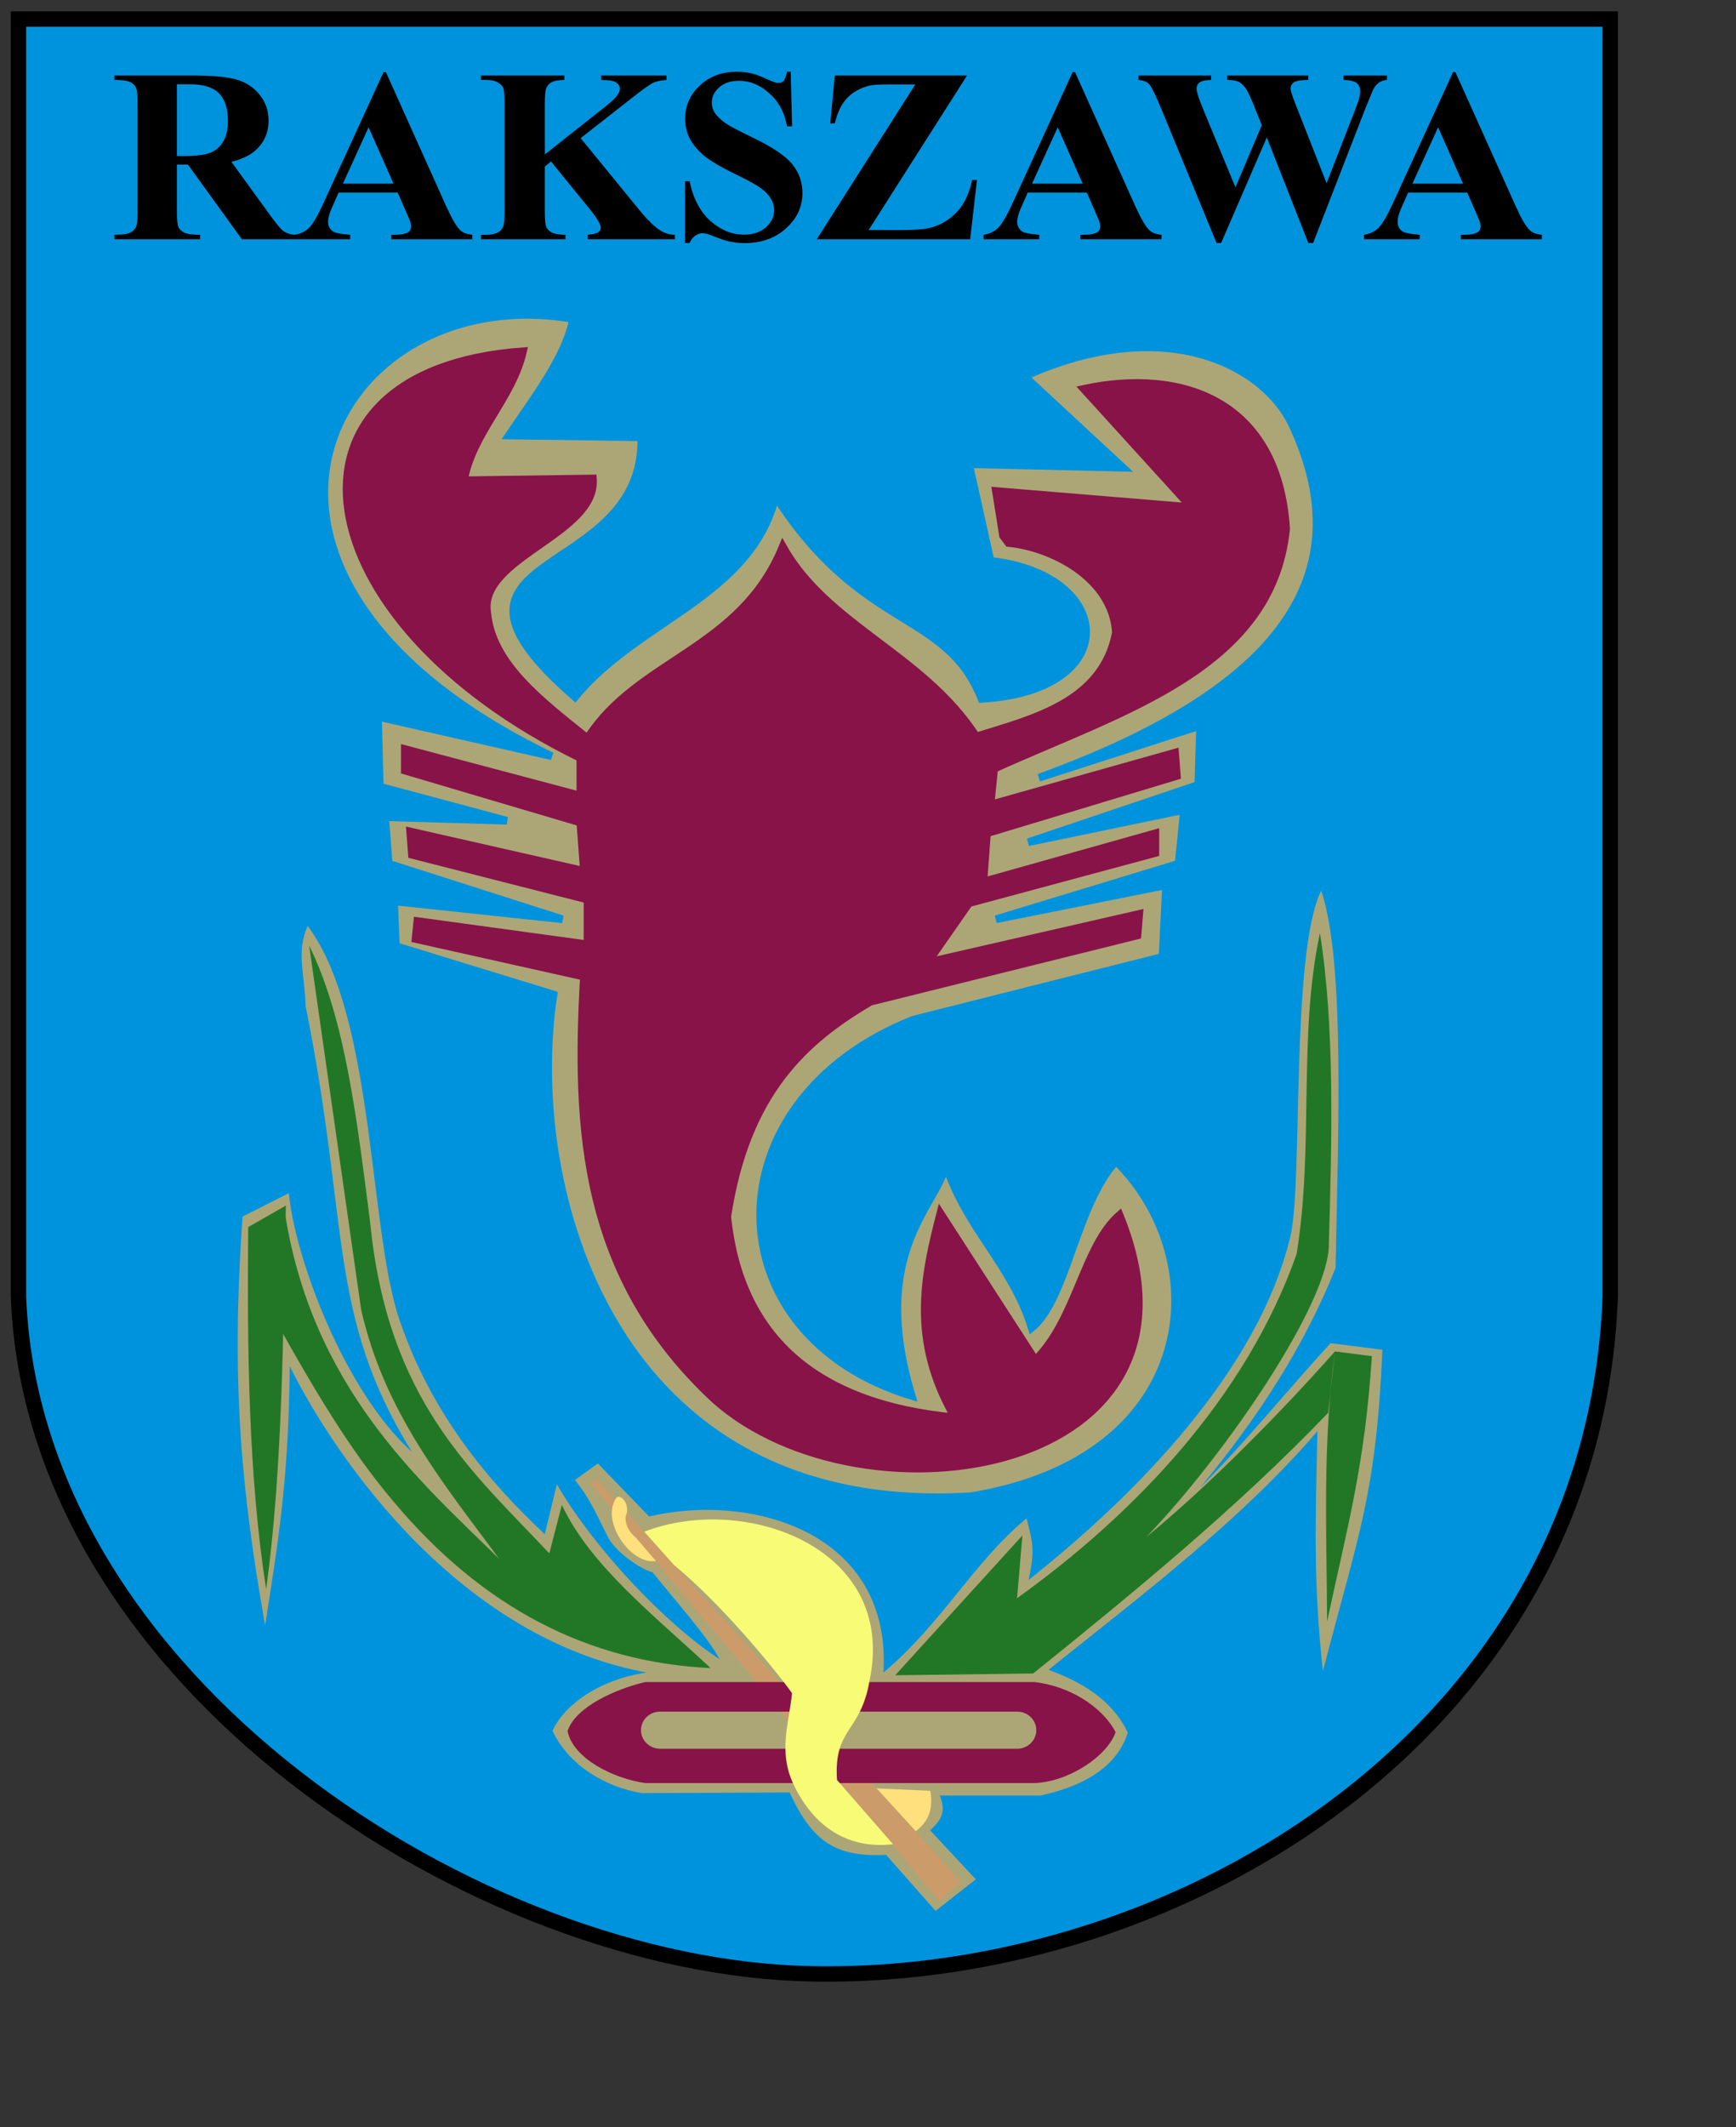
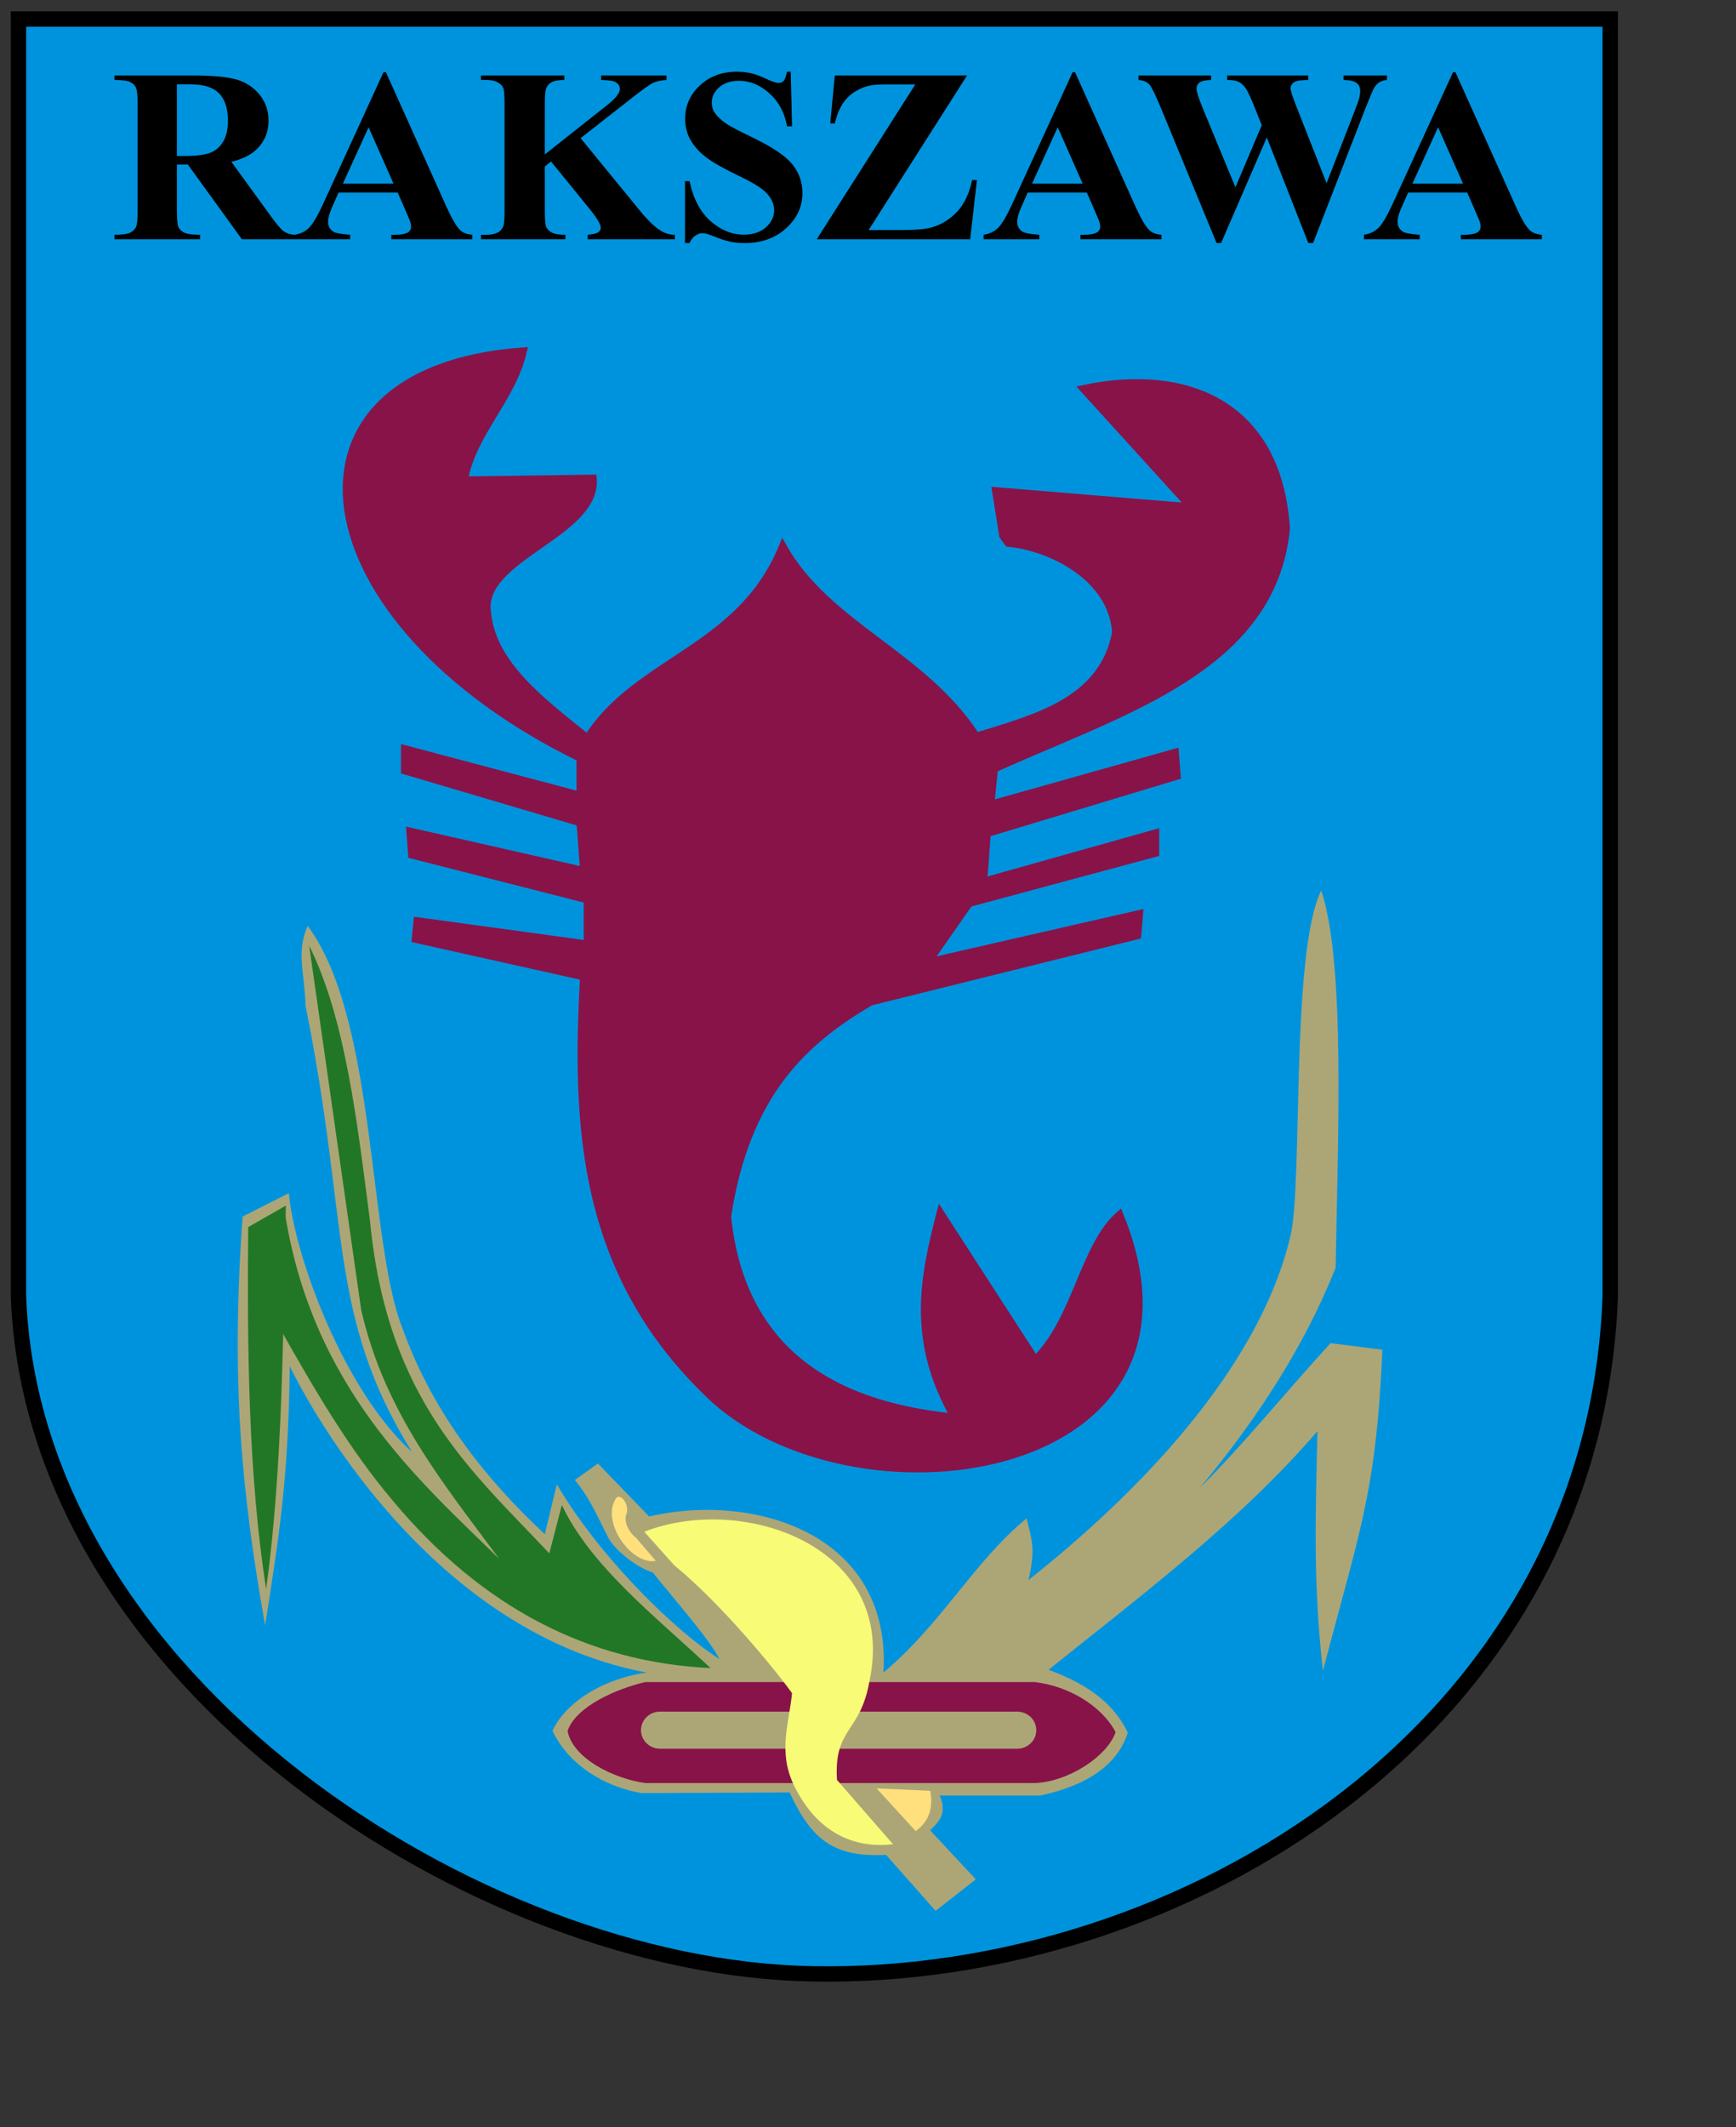
<svg xmlns="http://www.w3.org/2000/svg" xmlns:ns1="http://inkscape.sourceforge.net/DTD/sodipodi-0.dtd" xmlns:ns2="http://www.inkscape.org/namespaces/inkscape" xmlns:xlink="http://www.w3.org/1999/xlink" id="svg2" ns1:version="0.32" ns2:version="0.42+devel" width="600pt" height="735pt" ns1:docbase="E:\Inkscape - rysunki" ns1:docname="POL_Rakszawa_COA.svg" version="1.0">
  <rect width="100%" height="100%" fill="#333333" stroke="none" />
  <defs id="defs5">
    <radialGradient gradientUnits="userSpaceOnUse" gradientTransform="matrix(-0.886,-0.448,1.258,-2.487,-1667.295,790.076)" r="15.245" fy="312.495" fx="-675.767" cy="312.495" cx="-675.767" id="radialGradient4352" xlink:href="#linearGradient4346" ns2:collect="always" />
    <linearGradient y2="252.627" x2="-328.686" y1="242.239" x1="-323.648" gradientTransform="matrix(0.194,0.981,0.981,-0.194,-461.802,566.45)" gradientUnits="userSpaceOnUse" id="linearGradient4126" xlink:href="#linearGradient2531" ns2:collect="always" />
    <linearGradient y2="250.282" x2="-328.699" y1="241.786" x1="-324.098" gradientUnits="userSpaceOnUse" id="linearGradient4128" xlink:href="#linearGradient2531" ns2:collect="always" />
    <linearGradient y2="294.535" x2="-576.935" y1="302.674" x1="-566.934" gradientTransform="matrix(-0.764,-0.645,0.645,-0.764,-884.708,109.284)" gradientUnits="userSpaceOnUse" id="linearGradient4130" xlink:href="#linearGradient2486" ns2:collect="always" />
    <linearGradient y2="252.627" x2="-328.686" y1="242.239" x1="-323.648" gradientTransform="matrix(0.194,0.981,0.981,-0.194,-461.802,566.45)" gradientUnits="userSpaceOnUse" id="linearGradient4132" xlink:href="#linearGradient2531" ns2:collect="always" />
    <linearGradient y2="250.282" x2="-328.699" y1="241.786" x1="-324.098" gradientUnits="userSpaceOnUse" id="linearGradient4134" xlink:href="#linearGradient2531" ns2:collect="always" />
    <linearGradient y2="294.535" x2="-576.935" y1="302.674" x1="-566.934" gradientTransform="matrix(-0.764,-0.645,0.645,-0.764,-884.708,109.284)" gradientUnits="userSpaceOnUse" id="linearGradient4136" xlink:href="#linearGradient2486" ns2:collect="always" />
    <linearGradient y2="252.627" x2="-328.686" y1="242.239" x1="-323.648" gradientTransform="matrix(0.194,0.981,0.981,-0.194,-461.802,566.45)" gradientUnits="userSpaceOnUse" id="linearGradient4138" xlink:href="#linearGradient2531" ns2:collect="always" />
    <linearGradient y2="250.282" x2="-328.699" y1="241.786" x1="-324.098" gradientUnits="userSpaceOnUse" id="linearGradient4140" xlink:href="#linearGradient2531" ns2:collect="always" />
    <linearGradient y2="294.535" x2="-576.935" y1="302.674" x1="-566.934" gradientTransform="matrix(-0.764,-0.645,0.645,-0.764,-884.708,109.284)" gradientUnits="userSpaceOnUse" id="linearGradient4142" xlink:href="#linearGradient2486" ns2:collect="always" />
    <linearGradient y2="252.627" x2="-328.686" y1="242.239" x1="-323.648" gradientTransform="matrix(0.194,0.981,0.981,-0.194,-461.802,566.45)" gradientUnits="userSpaceOnUse" id="linearGradient4144" xlink:href="#linearGradient2531" ns2:collect="always" />
    <linearGradient y2="250.282" x2="-328.699" y1="241.786" x1="-324.098" gradientUnits="userSpaceOnUse" id="linearGradient4146" xlink:href="#linearGradient2531" ns2:collect="always" />
    <linearGradient y2="294.535" x2="-576.935" y1="302.674" x1="-566.934" gradientTransform="matrix(-0.764,-0.645,0.645,-0.764,-884.708,109.284)" gradientUnits="userSpaceOnUse" id="linearGradient4148" xlink:href="#linearGradient2486" ns2:collect="always" />
    <linearGradient y2="252.627" x2="-328.686" y1="242.239" x1="-323.648" gradientTransform="matrix(0.194,0.981,0.981,-0.194,-461.802,566.45)" gradientUnits="userSpaceOnUse" id="linearGradient4150" xlink:href="#linearGradient2531" ns2:collect="always" />
    <linearGradient y2="250.282" x2="-328.699" y1="241.786" x1="-324.098" gradientUnits="userSpaceOnUse" id="linearGradient4152" xlink:href="#linearGradient2531" ns2:collect="always" />
    <linearGradient y2="294.535" x2="-576.935" y1="302.674" x1="-566.934" gradientTransform="matrix(-0.764,-0.645,0.645,-0.764,-884.708,109.284)" gradientUnits="userSpaceOnUse" id="linearGradient4154" xlink:href="#linearGradient2486" ns2:collect="always" />
    <linearGradient y2="252.627" x2="-328.686" y1="242.239" x1="-323.648" gradientTransform="matrix(0.194,0.981,0.981,-0.194,-461.802,566.45)" gradientUnits="userSpaceOnUse" id="linearGradient4156" xlink:href="#linearGradient2531" ns2:collect="always" />
    <linearGradient y2="250.282" x2="-328.699" y1="241.786" x1="-324.098" gradientUnits="userSpaceOnUse" id="linearGradient4158" xlink:href="#linearGradient2531" ns2:collect="always" />
    <linearGradient y2="294.535" x2="-576.935" y1="302.674" x1="-566.934" gradientTransform="matrix(-0.764,-0.645,0.645,-0.764,-884.708,109.284)" gradientUnits="userSpaceOnUse" id="linearGradient4160" xlink:href="#linearGradient2486" ns2:collect="always" />
    <linearGradient y2="252.627" x2="-328.686" y1="242.239" x1="-323.648" gradientTransform="matrix(0.194,0.981,0.981,-0.194,-461.802,566.45)" gradientUnits="userSpaceOnUse" id="linearGradient4162" xlink:href="#linearGradient2531" ns2:collect="always" />
    <linearGradient y2="250.282" x2="-328.699" y1="241.786" x1="-324.098" gradientUnits="userSpaceOnUse" id="linearGradient4164" xlink:href="#linearGradient2531" ns2:collect="always" />
    <linearGradient y2="294.535" x2="-576.935" y1="302.674" x1="-566.934" gradientTransform="matrix(-0.764,-0.645,0.645,-0.764,-884.708,109.284)" gradientUnits="userSpaceOnUse" id="linearGradient4166" xlink:href="#linearGradient2486" ns2:collect="always" />
    <linearGradient y2="252.627" x2="-328.686" y1="242.239" x1="-323.648" gradientTransform="matrix(0.194,0.981,0.981,-0.194,-461.802,566.45)" gradientUnits="userSpaceOnUse" id="linearGradient4168" xlink:href="#linearGradient2531" ns2:collect="always" />
    <linearGradient y2="250.282" x2="-328.699" y1="241.786" x1="-324.098" gradientUnits="userSpaceOnUse" id="linearGradient4170" xlink:href="#linearGradient2531" ns2:collect="always" />
    <linearGradient y2="294.535" x2="-576.935" y1="302.674" x1="-566.934" gradientTransform="matrix(-0.764,-0.645,0.645,-0.764,-884.708,109.284)" gradientUnits="userSpaceOnUse" id="linearGradient4172" xlink:href="#linearGradient2486" ns2:collect="always" />
    <linearGradient y2="252.627" x2="-328.686" y1="242.239" x1="-323.648" gradientTransform="matrix(0.194,0.981,0.981,-0.194,-461.802,566.45)" gradientUnits="userSpaceOnUse" id="linearGradient4174" xlink:href="#linearGradient2531" ns2:collect="always" />
    <linearGradient y2="250.282" x2="-328.699" y1="241.786" x1="-324.098" gradientUnits="userSpaceOnUse" id="linearGradient4176" xlink:href="#linearGradient2531" ns2:collect="always" />
    <linearGradient y2="294.535" x2="-576.935" y1="302.674" x1="-566.934" gradientTransform="matrix(-0.764,-0.645,0.645,-0.764,-884.708,109.284)" gradientUnits="userSpaceOnUse" id="linearGradient4178" xlink:href="#linearGradient2486" ns2:collect="always" />
    <linearGradient y2="252.627" x2="-328.686" y1="242.239" x1="-323.648" gradientTransform="matrix(0.194,0.981,0.981,-0.194,-461.802,566.45)" gradientUnits="userSpaceOnUse" id="linearGradient4180" xlink:href="#linearGradient2531" ns2:collect="always" />
    <linearGradient y2="250.282" x2="-328.699" y1="241.786" x1="-324.098" gradientUnits="userSpaceOnUse" id="linearGradient4182" xlink:href="#linearGradient2531" ns2:collect="always" />
    <linearGradient y2="294.535" x2="-576.935" y1="302.674" x1="-566.934" gradientTransform="matrix(-0.764,-0.645,0.645,-0.764,-884.708,109.284)" gradientUnits="userSpaceOnUse" id="linearGradient4184" xlink:href="#linearGradient2486" ns2:collect="always" />
    <linearGradient y2="252.627" x2="-328.686" y1="242.239" x1="-323.648" gradientTransform="matrix(0.194,0.981,0.981,-0.194,-461.802,566.45)" gradientUnits="userSpaceOnUse" id="linearGradient4186" xlink:href="#linearGradient2531" ns2:collect="always" />
    <linearGradient y2="250.282" x2="-328.699" y1="241.786" x1="-324.098" gradientUnits="userSpaceOnUse" id="linearGradient4188" xlink:href="#linearGradient2531" ns2:collect="always" />
    <linearGradient y2="294.535" x2="-576.935" y1="302.674" x1="-566.934" gradientTransform="matrix(-0.764,-0.645,0.645,-0.764,-884.708,109.284)" gradientUnits="userSpaceOnUse" id="linearGradient4190" xlink:href="#linearGradient2486" ns2:collect="always" />
    <linearGradient y2="252.627" x2="-328.686" y1="242.239" x1="-323.648" gradientTransform="matrix(0.194,0.981,0.981,-0.194,-461.802,566.45)" gradientUnits="userSpaceOnUse" id="linearGradient4192" xlink:href="#linearGradient2531" ns2:collect="always" />
    <linearGradient y2="250.282" x2="-328.699" y1="241.786" x1="-324.098" gradientUnits="userSpaceOnUse" id="linearGradient4194" xlink:href="#linearGradient2531" ns2:collect="always" />
    <linearGradient y2="294.535" x2="-576.935" y1="302.674" x1="-566.934" gradientTransform="matrix(-0.764,-0.645,0.645,-0.764,-884.708,109.284)" gradientUnits="userSpaceOnUse" id="linearGradient4196" xlink:href="#linearGradient2486" ns2:collect="always" />
    <linearGradient y2="252.627" x2="-328.686" y1="242.239" x1="-323.648" gradientTransform="matrix(0.194,0.981,0.981,-0.194,-461.802,566.45)" gradientUnits="userSpaceOnUse" id="linearGradient4198" xlink:href="#linearGradient2531" ns2:collect="always" />
    <linearGradient y2="250.282" x2="-328.699" y1="241.786" x1="-324.098" gradientUnits="userSpaceOnUse" id="linearGradient4200" xlink:href="#linearGradient2531" ns2:collect="always" />
    <linearGradient y2="294.535" x2="-576.935" y1="302.674" x1="-566.934" gradientTransform="matrix(-0.764,-0.645,0.645,-0.764,-884.708,109.284)" gradientUnits="userSpaceOnUse" id="linearGradient4202" xlink:href="#linearGradient2486" ns2:collect="always" />
    <radialGradient r="29.072" fy="210.226" fx="-706.762" cy="210.226" cx="-706.762" gradientTransform="matrix(1.694,1.492780e-3,-0.175,2.846,529.307,-387.161)" gradientUnits="userSpaceOnUse" id="radialGradient4204" xlink:href="#linearGradient2486" ns2:collect="always" />
    <linearGradient y2="252.627" x2="-328.686" y1="242.239" x1="-323.648" gradientTransform="matrix(0.194,0.981,0.981,-0.194,-461.802,566.45)" gradientUnits="userSpaceOnUse" id="linearGradient4206" xlink:href="#linearGradient2531" ns2:collect="always" />
    <linearGradient y2="250.282" x2="-328.699" y1="241.786" x1="-324.098" gradientUnits="userSpaceOnUse" id="linearGradient4208" xlink:href="#linearGradient2531" ns2:collect="always" />
    <linearGradient y2="294.535" x2="-576.935" y1="302.674" x1="-566.934" gradientTransform="matrix(-0.764,-0.645,0.645,-0.764,-884.708,109.284)" gradientUnits="userSpaceOnUse" id="linearGradient4210" xlink:href="#linearGradient2486" ns2:collect="always" />
    <radialGradient r="29.072" fy="210.226" fx="-706.762" cy="210.226" cx="-706.762" gradientTransform="matrix(1.694,1.492780e-3,-0.175,2.846,529.307,-387.161)" gradientUnits="userSpaceOnUse" id="radialGradient4212" xlink:href="#linearGradient2486" ns2:collect="always" />
    <linearGradient y2="252.627" x2="-328.686" y1="242.239" x1="-323.648" gradientTransform="matrix(0.194,0.981,0.981,-0.194,-461.802,566.45)" gradientUnits="userSpaceOnUse" id="linearGradient4214" xlink:href="#linearGradient2531" ns2:collect="always" />
    <linearGradient y2="250.282" x2="-328.699" y1="241.786" x1="-324.098" gradientUnits="userSpaceOnUse" id="linearGradient4216" xlink:href="#linearGradient2531" ns2:collect="always" />
    <linearGradient y2="294.535" x2="-576.935" y1="302.674" x1="-566.934" gradientTransform="matrix(-0.764,-0.645,0.645,-0.764,-884.708,109.284)" gradientUnits="userSpaceOnUse" id="linearGradient4218" xlink:href="#linearGradient2486" ns2:collect="always" />
    <radialGradient r="29.072" fy="210.226" fx="-706.762" cy="210.226" cx="-706.762" gradientTransform="matrix(1.694,1.492780e-3,-0.175,2.846,529.307,-387.161)" gradientUnits="userSpaceOnUse" id="radialGradient4220" xlink:href="#linearGradient2486" ns2:collect="always" />
    <linearGradient y2="252.627" x2="-328.686" y1="242.239" x1="-323.648" gradientTransform="matrix(0.194,0.981,0.981,-0.194,-461.802,566.45)" gradientUnits="userSpaceOnUse" id="linearGradient4222" xlink:href="#linearGradient2531" ns2:collect="always" />
    <linearGradient y2="250.282" x2="-328.699" y1="241.786" x1="-324.098" gradientUnits="userSpaceOnUse" id="linearGradient4224" xlink:href="#linearGradient2531" ns2:collect="always" />
    <linearGradient y2="294.535" x2="-576.935" y1="302.674" x1="-566.934" gradientTransform="matrix(-0.764,-0.645,0.645,-0.764,-884.708,109.284)" gradientUnits="userSpaceOnUse" id="linearGradient4226" xlink:href="#linearGradient2486" ns2:collect="always" />
    <radialGradient r="29.072" fy="210.226" fx="-706.762" cy="210.226" cx="-706.762" gradientTransform="matrix(1.694,1.492780e-3,-0.175,2.846,529.307,-387.161)" gradientUnits="userSpaceOnUse" id="radialGradient4228" xlink:href="#linearGradient2486" ns2:collect="always" />
    <linearGradient y2="252.627" x2="-328.686" y1="242.239" x1="-323.648" gradientTransform="matrix(0.194,0.981,0.981,-0.194,-461.802,566.45)" gradientUnits="userSpaceOnUse" id="linearGradient4230" xlink:href="#linearGradient2531" ns2:collect="always" />
    <linearGradient y2="250.282" x2="-328.699" y1="241.786" x1="-324.098" gradientUnits="userSpaceOnUse" id="linearGradient4232" xlink:href="#linearGradient2531" ns2:collect="always" />
    <linearGradient y2="294.535" x2="-576.935" y1="302.674" x1="-566.934" gradientTransform="matrix(-0.764,-0.645,0.645,-0.764,-884.708,109.284)" gradientUnits="userSpaceOnUse" id="linearGradient4234" xlink:href="#linearGradient2486" ns2:collect="always" />
    <radialGradient r="29.072" fy="210.226" fx="-706.762" cy="210.226" cx="-706.762" gradientTransform="matrix(1.694,1.492780e-3,-0.175,2.846,529.307,-387.161)" gradientUnits="userSpaceOnUse" id="radialGradient4236" xlink:href="#linearGradient2486" ns2:collect="always" />
    <linearGradient id="linearGradient4238">
      <stop style="stop-color:#fae646;stop-opacity:1;" offset="0" id="stop4240" />
      <stop id="stop4242" offset="0.885" style="stop-color:#643228;stop-opacity:1;" />
      <stop style="stop-color:#fae646;stop-opacity:1;" offset="1" id="stop4244" />
    </linearGradient>
    <linearGradient id="linearGradient4246">
      <stop style="stop-color:#faff00;stop-opacity:1;" offset="0" id="stop4248" />
      <stop id="stop4250" offset="0.846" style="stop-color:#7d7323;stop-opacity:0.992;" />
      <stop id="stop4252" offset="1" style="stop-color:#000000;stop-opacity:0.984;" />
    </linearGradient>
    <linearGradient ns2:collect="always" xlink:href="#linearGradient2486" id="linearGradient4254" gradientUnits="userSpaceOnUse" gradientTransform="matrix(-0.764,-0.645,0.645,-0.764,-884.708,109.284)" x1="-566.934" y1="302.674" x2="-576.935" y2="294.535" />
    <linearGradient ns2:collect="always" xlink:href="#linearGradient2531" id="linearGradient4256" gradientUnits="userSpaceOnUse" x1="-324.098" y1="241.786" x2="-328.699" y2="250.282" />
    <linearGradient ns2:collect="always" xlink:href="#linearGradient2531" id="linearGradient4258" gradientUnits="userSpaceOnUse" gradientTransform="matrix(0.194,0.981,0.981,-0.194,-461.802,566.45)" x1="-323.648" y1="242.239" x2="-328.686" y2="252.627" />
    <radialGradient ns2:collect="always" xlink:href="#linearGradient2486" id="radialGradient4260" cx="-706.762" cy="210.226" fx="-706.762" fy="210.226" r="29.072" gradientTransform="matrix(1.694,1.492780e-3,-0.175,2.846,529.307,-387.161)" gradientUnits="userSpaceOnUse" />
    <radialGradient ns2:collect="always" xlink:href="#linearGradient2486" id="radialGradient4262" gradientUnits="userSpaceOnUse" gradientTransform="matrix(1.694,1.492780e-3,-0.175,2.846,529.307,-387.161)" cx="-706.762" cy="210.226" fx="-706.762" fy="210.226" r="29.072" />
    <linearGradient ns2:collect="always" xlink:href="#linearGradient2486" id="linearGradient4264" gradientUnits="userSpaceOnUse" gradientTransform="matrix(-0.764,-0.645,0.645,-0.764,-884.708,109.284)" x1="-566.934" y1="302.674" x2="-576.935" y2="294.535" />
    <linearGradient ns2:collect="always" xlink:href="#linearGradient2531" id="linearGradient4266" gradientUnits="userSpaceOnUse" x1="-324.098" y1="241.786" x2="-328.699" y2="250.282" />
    <linearGradient ns2:collect="always" xlink:href="#linearGradient2531" id="linearGradient4268" gradientUnits="userSpaceOnUse" gradientTransform="matrix(0.194,0.981,0.981,-0.194,-461.802,566.45)" x1="-323.648" y1="242.239" x2="-328.686" y2="252.627" />
    <radialGradient ns2:collect="always" xlink:href="#linearGradient2486" id="radialGradient4270" gradientUnits="userSpaceOnUse" gradientTransform="matrix(1.694,1.492780e-3,-0.175,2.846,529.307,-387.161)" cx="-706.762" cy="210.226" fx="-706.762" fy="210.226" r="29.072" />
    <linearGradient ns2:collect="always" xlink:href="#linearGradient2486" id="linearGradient4272" gradientUnits="userSpaceOnUse" gradientTransform="matrix(-0.764,-0.645,0.645,-0.764,-884.708,109.284)" x1="-566.934" y1="302.674" x2="-576.935" y2="294.535" />
    <linearGradient ns2:collect="always" xlink:href="#linearGradient2531" id="linearGradient4274" gradientUnits="userSpaceOnUse" x1="-324.098" y1="241.786" x2="-328.699" y2="250.282" />
    <linearGradient ns2:collect="always" xlink:href="#linearGradient2531" id="linearGradient4276" gradientUnits="userSpaceOnUse" gradientTransform="matrix(0.194,0.981,0.981,-0.194,-461.802,566.45)" x1="-323.648" y1="242.239" x2="-328.686" y2="252.627" />
    <radialGradient ns2:collect="always" xlink:href="#linearGradient2486" id="radialGradient4278" gradientUnits="userSpaceOnUse" gradientTransform="matrix(1.694,1.492780e-3,-0.175,2.846,529.307,-387.161)" cx="-706.762" cy="210.226" fx="-706.762" fy="210.226" r="29.072" />
    <linearGradient ns2:collect="always" xlink:href="#linearGradient2486" id="linearGradient4280" gradientUnits="userSpaceOnUse" gradientTransform="matrix(-0.764,-0.645,0.645,-0.764,-884.708,109.284)" x1="-566.934" y1="302.674" x2="-576.935" y2="294.535" />
    <linearGradient ns2:collect="always" xlink:href="#linearGradient2531" id="linearGradient4282" gradientUnits="userSpaceOnUse" x1="-324.098" y1="241.786" x2="-328.699" y2="250.282" />
    <linearGradient ns2:collect="always" xlink:href="#linearGradient2531" id="linearGradient4284" gradientUnits="userSpaceOnUse" gradientTransform="matrix(0.194,0.981,0.981,-0.194,-461.802,566.45)" x1="-323.648" y1="242.239" x2="-328.686" y2="252.627" />
    <radialGradient ns2:collect="always" xlink:href="#linearGradient2486" id="radialGradient4286" gradientUnits="userSpaceOnUse" gradientTransform="matrix(1.694,1.492780e-3,-0.175,2.846,529.307,-387.161)" cx="-706.762" cy="210.226" fx="-706.762" fy="210.226" r="29.072" />
    <linearGradient ns2:collect="always" xlink:href="#linearGradient2486" id="linearGradient4288" gradientUnits="userSpaceOnUse" gradientTransform="matrix(-0.764,-0.645,0.645,-0.764,-884.708,109.284)" x1="-566.934" y1="302.674" x2="-576.935" y2="294.535" />
    <linearGradient ns2:collect="always" xlink:href="#linearGradient2531" id="linearGradient4290" gradientUnits="userSpaceOnUse" x1="-324.098" y1="241.786" x2="-328.699" y2="250.282" />
    <linearGradient ns2:collect="always" xlink:href="#linearGradient2531" id="linearGradient4292" gradientUnits="userSpaceOnUse" gradientTransform="matrix(0.194,0.981,0.981,-0.194,-461.802,566.45)" x1="-323.648" y1="242.239" x2="-328.686" y2="252.627" />
    <radialGradient ns2:collect="always" xlink:href="#linearGradient2486" id="radialGradient4294" gradientUnits="userSpaceOnUse" gradientTransform="matrix(1.694,1.492780e-3,-0.175,2.846,529.307,-387.161)" cx="-706.762" cy="210.226" fx="-706.762" fy="210.226" r="29.072" />
    <linearGradient ns2:collect="always" xlink:href="#linearGradient2486" id="linearGradient4296" gradientUnits="userSpaceOnUse" gradientTransform="matrix(-0.764,-0.645,0.645,-0.764,-884.708,109.284)" x1="-566.934" y1="302.674" x2="-576.935" y2="294.535" />
    <linearGradient ns2:collect="always" xlink:href="#linearGradient2531" id="linearGradient4298" gradientUnits="userSpaceOnUse" x1="-324.098" y1="241.786" x2="-328.699" y2="250.282" />
    <linearGradient ns2:collect="always" xlink:href="#linearGradient2531" id="linearGradient4300" gradientUnits="userSpaceOnUse" gradientTransform="matrix(0.194,0.981,0.981,-0.194,-461.802,566.45)" x1="-323.648" y1="242.239" x2="-328.686" y2="252.627" />
    <linearGradient y2="252.627" x2="-328.686" y1="242.239" x1="-323.648" gradientTransform="matrix(0.194,0.981,0.981,-0.194,-461.802,566.45)" gradientUnits="userSpaceOnUse" id="linearGradient2813" xlink:href="#linearGradient2531" ns2:collect="always" />
    <linearGradient y2="250.282" x2="-328.699" y1="241.786" x1="-324.098" gradientUnits="userSpaceOnUse" id="linearGradient2811" xlink:href="#linearGradient2531" ns2:collect="always" />
    <linearGradient y2="294.535" x2="-576.935" y1="302.674" x1="-566.934" gradientTransform="matrix(-0.764,-0.645,0.645,-0.764,-884.708,109.284)" gradientUnits="userSpaceOnUse" id="linearGradient2809" xlink:href="#linearGradient2486" ns2:collect="always" />
    <radialGradient r="29.072" fy="210.226" fx="-706.762" cy="210.226" cx="-706.762" gradientTransform="matrix(1.694,1.492780e-3,-0.175,2.846,529.307,-387.161)" gradientUnits="userSpaceOnUse" id="radialGradient2807" xlink:href="#linearGradient2486" ns2:collect="always" />
    <linearGradient y2="252.627" x2="-328.686" y1="242.239" x1="-323.648" gradientTransform="matrix(0.194,0.981,0.981,-0.194,-461.802,566.45)" gradientUnits="userSpaceOnUse" id="linearGradient2805" xlink:href="#linearGradient2531" ns2:collect="always" />
    <linearGradient y2="250.282" x2="-328.699" y1="241.786" x1="-324.098" gradientUnits="userSpaceOnUse" id="linearGradient2803" xlink:href="#linearGradient2531" ns2:collect="always" />
    <linearGradient y2="294.535" x2="-576.935" y1="302.674" x1="-566.934" gradientTransform="matrix(-0.764,-0.645,0.645,-0.764,-884.708,109.284)" gradientUnits="userSpaceOnUse" id="linearGradient2801" xlink:href="#linearGradient2486" ns2:collect="always" />
    <radialGradient r="29.072" fy="210.226" fx="-706.762" cy="210.226" cx="-706.762" gradientTransform="matrix(1.694,1.492780e-3,-0.175,2.846,529.307,-387.161)" gradientUnits="userSpaceOnUse" id="radialGradient2799" xlink:href="#linearGradient2486" ns2:collect="always" />
    <linearGradient y2="252.627" x2="-328.686" y1="242.239" x1="-323.648" gradientTransform="matrix(0.194,0.981,0.981,-0.194,-461.802,566.45)" gradientUnits="userSpaceOnUse" id="linearGradient2797" xlink:href="#linearGradient2531" ns2:collect="always" />
    <linearGradient y2="250.282" x2="-328.699" y1="241.786" x1="-324.098" gradientUnits="userSpaceOnUse" id="linearGradient2795" xlink:href="#linearGradient2531" ns2:collect="always" />
    <linearGradient y2="294.535" x2="-576.935" y1="302.674" x1="-566.934" gradientTransform="matrix(-0.764,-0.645,0.645,-0.764,-884.708,109.284)" gradientUnits="userSpaceOnUse" id="linearGradient2793" xlink:href="#linearGradient2486" ns2:collect="always" />
    <radialGradient r="29.072" fy="210.226" fx="-706.762" cy="210.226" cx="-706.762" gradientTransform="matrix(1.694,1.492780e-3,-0.175,2.846,529.307,-387.161)" gradientUnits="userSpaceOnUse" id="radialGradient2791" xlink:href="#linearGradient2486" ns2:collect="always" />
    <linearGradient y2="252.627" x2="-328.686" y1="242.239" x1="-323.648" gradientTransform="matrix(0.194,0.981,0.981,-0.194,-461.802,566.45)" gradientUnits="userSpaceOnUse" id="linearGradient2715" xlink:href="#linearGradient2531" ns2:collect="always" />
    <linearGradient y2="250.282" x2="-328.699" y1="241.786" x1="-324.098" gradientUnits="userSpaceOnUse" id="linearGradient2713" xlink:href="#linearGradient2531" ns2:collect="always" />
    <linearGradient y2="294.535" x2="-576.935" y1="302.674" x1="-566.934" gradientTransform="matrix(-0.764,-0.645,0.645,-0.764,-884.708,109.284)" gradientUnits="userSpaceOnUse" id="linearGradient2711" xlink:href="#linearGradient2486" ns2:collect="always" />
    <radialGradient r="29.072" fy="210.226" fx="-706.762" cy="210.226" cx="-706.762" gradientTransform="matrix(1.694,1.492780e-3,-0.175,2.846,529.307,-387.161)" gradientUnits="userSpaceOnUse" id="radialGradient2709" xlink:href="#linearGradient2486" ns2:collect="always" />
    <linearGradient y2="252.627" x2="-328.686" y1="242.239" x1="-323.648" gradientTransform="matrix(0.194,0.981,0.981,-0.194,-461.802,566.45)" gradientUnits="userSpaceOnUse" id="linearGradient2659" xlink:href="#linearGradient2531" ns2:collect="always" />
    <linearGradient y2="250.282" x2="-328.699" y1="241.786" x1="-324.098" gradientUnits="userSpaceOnUse" id="linearGradient2657" xlink:href="#linearGradient2531" ns2:collect="always" />
    <linearGradient y2="294.535" x2="-576.935" y1="302.674" x1="-566.934" gradientTransform="matrix(-0.764,-0.645,0.645,-0.764,-884.708,109.284)" gradientUnits="userSpaceOnUse" id="linearGradient2655" xlink:href="#linearGradient2486" ns2:collect="always" />
    <radialGradient r="29.072" fy="210.226" fx="-706.762" cy="210.226" cx="-706.762" gradientTransform="matrix(1.694,1.492780e-3,-0.175,2.846,529.307,-387.161)" gradientUnits="userSpaceOnUse" id="radialGradient2653" xlink:href="#linearGradient2486" ns2:collect="always" />
    <radialGradient gradientUnits="userSpaceOnUse" gradientTransform="matrix(1.694,1.492780e-3,-0.175,2.846,529.307,-387.161)" r="29.072" fy="210.226" fx="-706.762" cy="210.226" cx="-706.762" id="radialGradient2601" xlink:href="#linearGradient2486" ns2:collect="always" />
    <linearGradient y2="252.627" x2="-328.686" y1="242.239" x1="-323.648" gradientTransform="matrix(0.194,0.981,0.981,-0.194,-461.802,566.45)" gradientUnits="userSpaceOnUse" id="linearGradient2566" xlink:href="#linearGradient2531" ns2:collect="always" />
    <linearGradient y2="250.282" x2="-328.699" y1="241.786" x1="-324.098" gradientUnits="userSpaceOnUse" id="linearGradient2564" xlink:href="#linearGradient2531" ns2:collect="always" />
    <linearGradient y2="294.535" x2="-576.935" y1="302.674" x1="-566.934" gradientTransform="matrix(-0.764,-0.645,0.645,-0.764,-884.708,109.284)" gradientUnits="userSpaceOnUse" id="linearGradient2562" xlink:href="#linearGradient2486" ns2:collect="always" />
    <linearGradient id="linearGradient2486">
      <stop id="stop2488" offset="0" style="stop-color:#faff00;stop-opacity:1;" />
      <stop style="stop-color:#7d7323;stop-opacity:0.992;" offset="0.846" id="stop2603" />
      <stop style="stop-color:#000000;stop-opacity:0.984;" offset="1" id="stop2494" />
    </linearGradient>
    <linearGradient id="linearGradient2531">
      <stop id="stop2533" offset="0" style="stop-color:#fae646;stop-opacity:1;" />
      <stop style="stop-color:#643228;stop-opacity:1;" offset="0.885" id="stop2539" />
      <stop id="stop2535" offset="1" style="stop-color:#fae646;stop-opacity:1;" />
    </linearGradient>
    <radialGradient ns2:collect="always" xlink:href="#linearGradient2486" id="radialGradient2981" gradientUnits="userSpaceOnUse" gradientTransform="matrix(1.694,1.492780e-3,-0.175,2.846,529.307,-387.161)" cx="-706.762" cy="210.226" fx="-706.762" fy="210.226" r="29.072" />
    <linearGradient ns2:collect="always" xlink:href="#linearGradient2486" id="linearGradient2983" gradientUnits="userSpaceOnUse" gradientTransform="matrix(-0.764,-0.645,0.645,-0.764,-884.708,109.284)" x1="-566.934" y1="302.674" x2="-576.935" y2="294.535" />
    <linearGradient ns2:collect="always" xlink:href="#linearGradient2531" id="linearGradient2985" gradientUnits="userSpaceOnUse" x1="-324.098" y1="241.786" x2="-328.699" y2="250.282" />
    <linearGradient ns2:collect="always" xlink:href="#linearGradient2531" id="linearGradient2987" gradientUnits="userSpaceOnUse" gradientTransform="matrix(0.194,0.981,0.981,-0.194,-461.802,566.45)" x1="-323.648" y1="242.239" x2="-328.686" y2="252.627" />
    <radialGradient ns2:collect="always" xlink:href="#linearGradient2486" id="radialGradient3018" gradientUnits="userSpaceOnUse" gradientTransform="matrix(1.694,1.492780e-3,-0.175,2.846,529.307,-387.161)" cx="-706.762" cy="210.226" fx="-706.762" fy="210.226" r="29.072" />
    <linearGradient ns2:collect="always" xlink:href="#linearGradient2486" id="linearGradient3020" gradientUnits="userSpaceOnUse" gradientTransform="matrix(-0.764,-0.645,0.645,-0.764,-884.708,109.284)" x1="-566.934" y1="302.674" x2="-576.935" y2="294.535" />
    <linearGradient ns2:collect="always" xlink:href="#linearGradient2531" id="linearGradient3022" gradientUnits="userSpaceOnUse" x1="-324.098" y1="241.786" x2="-328.699" y2="250.282" />
    <linearGradient ns2:collect="always" xlink:href="#linearGradient2531" id="linearGradient3024" gradientUnits="userSpaceOnUse" gradientTransform="matrix(0.194,0.981,0.981,-0.194,-461.802,566.45)" x1="-323.648" y1="242.239" x2="-328.686" y2="252.627" />
    <radialGradient ns2:collect="always" xlink:href="#linearGradient2486" id="radialGradient3055" gradientUnits="userSpaceOnUse" gradientTransform="matrix(1.694,1.492780e-3,-0.175,2.846,529.307,-387.161)" cx="-706.762" cy="210.226" fx="-706.762" fy="210.226" r="29.072" />
    <linearGradient ns2:collect="always" xlink:href="#linearGradient2486" id="linearGradient3057" gradientUnits="userSpaceOnUse" gradientTransform="matrix(-0.764,-0.645,0.645,-0.764,-884.708,109.284)" x1="-566.934" y1="302.674" x2="-576.935" y2="294.535" />
    <linearGradient ns2:collect="always" xlink:href="#linearGradient2531" id="linearGradient3059" gradientUnits="userSpaceOnUse" x1="-324.098" y1="241.786" x2="-328.699" y2="250.282" />
    <linearGradient ns2:collect="always" xlink:href="#linearGradient2531" id="linearGradient3061" gradientUnits="userSpaceOnUse" gradientTransform="matrix(0.194,0.981,0.981,-0.194,-461.802,566.45)" x1="-323.648" y1="242.239" x2="-328.686" y2="252.627" />
    <radialGradient ns2:collect="always" xlink:href="#linearGradient2486" id="radialGradient3090" gradientUnits="userSpaceOnUse" gradientTransform="matrix(1.694,1.492780e-3,-0.175,2.846,529.307,-387.161)" cx="-706.762" cy="210.226" fx="-706.762" fy="210.226" r="29.072" />
    <linearGradient ns2:collect="always" xlink:href="#linearGradient2486" id="linearGradient3092" gradientUnits="userSpaceOnUse" gradientTransform="matrix(-0.764,-0.645,0.645,-0.764,-884.708,109.284)" x1="-566.934" y1="302.674" x2="-576.935" y2="294.535" />
    <linearGradient ns2:collect="always" xlink:href="#linearGradient2531" id="linearGradient3094" gradientUnits="userSpaceOnUse" x1="-324.098" y1="241.786" x2="-328.699" y2="250.282" />
    <linearGradient ns2:collect="always" xlink:href="#linearGradient2531" id="linearGradient3096" gradientUnits="userSpaceOnUse" gradientTransform="matrix(0.194,0.981,0.981,-0.194,-461.802,566.45)" x1="-323.648" y1="242.239" x2="-328.686" y2="252.627" />
    <radialGradient ns2:collect="always" xlink:href="#linearGradient2486" id="radialGradient3121" gradientUnits="userSpaceOnUse" gradientTransform="matrix(1.694,1.492780e-3,-0.175,2.846,529.307,-387.161)" cx="-706.762" cy="210.226" fx="-706.762" fy="210.226" r="29.072" />
    <linearGradient ns2:collect="always" xlink:href="#linearGradient2486" id="linearGradient3133" gradientUnits="userSpaceOnUse" gradientTransform="matrix(-0.764,-0.645,0.645,-0.764,-884.708,109.284)" x1="-566.934" y1="302.674" x2="-576.935" y2="294.535" />
    <linearGradient ns2:collect="always" xlink:href="#linearGradient2531" id="linearGradient3135" gradientUnits="userSpaceOnUse" x1="-324.098" y1="241.786" x2="-328.699" y2="250.282" />
    <linearGradient ns2:collect="always" xlink:href="#linearGradient2531" id="linearGradient3137" gradientUnits="userSpaceOnUse" gradientTransform="matrix(0.194,0.981,0.981,-0.194,-461.802,566.45)" x1="-323.648" y1="242.239" x2="-328.686" y2="252.627" />
    <linearGradient ns2:collect="always" xlink:href="#linearGradient2486" id="linearGradient3200" gradientUnits="userSpaceOnUse" gradientTransform="matrix(-0.764,-0.645,0.645,-0.764,-884.708,109.284)" x1="-566.934" y1="302.674" x2="-576.935" y2="294.535" />
    <linearGradient ns2:collect="always" xlink:href="#linearGradient2531" id="linearGradient3202" gradientUnits="userSpaceOnUse" x1="-324.098" y1="241.786" x2="-328.699" y2="250.282" />
    <linearGradient ns2:collect="always" xlink:href="#linearGradient2531" id="linearGradient3204" gradientUnits="userSpaceOnUse" gradientTransform="matrix(0.194,0.981,0.981,-0.194,-461.802,566.45)" x1="-323.648" y1="242.239" x2="-328.686" y2="252.627" />
    <linearGradient ns2:collect="always" xlink:href="#linearGradient2486" id="linearGradient3260" gradientUnits="userSpaceOnUse" gradientTransform="matrix(-0.764,-0.645,0.645,-0.764,-884.708,109.284)" x1="-566.934" y1="302.674" x2="-576.935" y2="294.535" />
    <linearGradient ns2:collect="always" xlink:href="#linearGradient2531" id="linearGradient3262" gradientUnits="userSpaceOnUse" x1="-324.098" y1="241.786" x2="-328.699" y2="250.282" />
    <linearGradient ns2:collect="always" xlink:href="#linearGradient2531" id="linearGradient3264" gradientUnits="userSpaceOnUse" gradientTransform="matrix(0.194,0.981,0.981,-0.194,-461.802,566.45)" x1="-323.648" y1="242.239" x2="-328.686" y2="252.627" />
    <linearGradient ns2:collect="always" xlink:href="#linearGradient2486" id="linearGradient3320" gradientUnits="userSpaceOnUse" gradientTransform="matrix(-0.764,-0.645,0.645,-0.764,-884.708,109.284)" x1="-566.934" y1="302.674" x2="-576.935" y2="294.535" />
    <linearGradient ns2:collect="always" xlink:href="#linearGradient2531" id="linearGradient3322" gradientUnits="userSpaceOnUse" x1="-324.098" y1="241.786" x2="-328.699" y2="250.282" />
    <linearGradient ns2:collect="always" xlink:href="#linearGradient2531" id="linearGradient3324" gradientUnits="userSpaceOnUse" gradientTransform="matrix(0.194,0.981,0.981,-0.194,-461.802,566.45)" x1="-323.648" y1="242.239" x2="-328.686" y2="252.627" />
    <linearGradient ns2:collect="always" xlink:href="#linearGradient2486" id="linearGradient3410" gradientUnits="userSpaceOnUse" gradientTransform="matrix(-0.764,-0.645,0.645,-0.764,-884.708,109.284)" x1="-566.934" y1="302.674" x2="-576.935" y2="294.535" />
    <linearGradient ns2:collect="always" xlink:href="#linearGradient2531" id="linearGradient3412" gradientUnits="userSpaceOnUse" x1="-324.098" y1="241.786" x2="-328.699" y2="250.282" />
    <linearGradient ns2:collect="always" xlink:href="#linearGradient2531" id="linearGradient3414" gradientUnits="userSpaceOnUse" gradientTransform="matrix(0.194,0.981,0.981,-0.194,-461.802,566.45)" x1="-323.648" y1="242.239" x2="-328.686" y2="252.627" />
    <linearGradient ns2:collect="always" xlink:href="#linearGradient2486" id="linearGradient3416" gradientUnits="userSpaceOnUse" gradientTransform="matrix(-0.764,-0.645,0.645,-0.764,-884.708,109.284)" x1="-566.934" y1="302.674" x2="-576.935" y2="294.535" />
    <linearGradient ns2:collect="always" xlink:href="#linearGradient2531" id="linearGradient3418" gradientUnits="userSpaceOnUse" x1="-324.098" y1="241.786" x2="-328.699" y2="250.282" />
    <linearGradient ns2:collect="always" xlink:href="#linearGradient2531" id="linearGradient3420" gradientUnits="userSpaceOnUse" gradientTransform="matrix(0.194,0.981,0.981,-0.194,-461.802,566.45)" x1="-323.648" y1="242.239" x2="-328.686" y2="252.627" />
    <linearGradient ns2:collect="always" xlink:href="#linearGradient2486" id="linearGradient3422" gradientUnits="userSpaceOnUse" gradientTransform="matrix(-0.764,-0.645,0.645,-0.764,-884.708,109.284)" x1="-566.934" y1="302.674" x2="-576.935" y2="294.535" />
    <linearGradient ns2:collect="always" xlink:href="#linearGradient2531" id="linearGradient3424" gradientUnits="userSpaceOnUse" x1="-324.098" y1="241.786" x2="-328.699" y2="250.282" />
    <linearGradient ns2:collect="always" xlink:href="#linearGradient2531" id="linearGradient3426" gradientUnits="userSpaceOnUse" gradientTransform="matrix(0.194,0.981,0.981,-0.194,-461.802,566.45)" x1="-323.648" y1="242.239" x2="-328.686" y2="252.627" />
    <linearGradient ns2:collect="always" xlink:href="#linearGradient2486" id="linearGradient3674" gradientUnits="userSpaceOnUse" gradientTransform="matrix(-0.764,-0.645,0.645,-0.764,-884.708,109.284)" x1="-566.934" y1="302.674" x2="-576.935" y2="294.535" />
    <linearGradient ns2:collect="always" xlink:href="#linearGradient2531" id="linearGradient3676" gradientUnits="userSpaceOnUse" x1="-324.098" y1="241.786" x2="-328.699" y2="250.282" />
    <linearGradient ns2:collect="always" xlink:href="#linearGradient2531" id="linearGradient3678" gradientUnits="userSpaceOnUse" gradientTransform="matrix(0.194,0.981,0.981,-0.194,-461.802,566.45)" x1="-323.648" y1="242.239" x2="-328.686" y2="252.627" />
    <linearGradient ns2:collect="always" xlink:href="#linearGradient2486" id="linearGradient3680" gradientUnits="userSpaceOnUse" gradientTransform="matrix(-0.764,-0.645,0.645,-0.764,-884.708,109.284)" x1="-566.934" y1="302.674" x2="-576.935" y2="294.535" />
    <linearGradient ns2:collect="always" xlink:href="#linearGradient2531" id="linearGradient3682" gradientUnits="userSpaceOnUse" x1="-324.098" y1="241.786" x2="-328.699" y2="250.282" />
    <linearGradient ns2:collect="always" xlink:href="#linearGradient2531" id="linearGradient3684" gradientUnits="userSpaceOnUse" gradientTransform="matrix(0.194,0.981,0.981,-0.194,-461.802,566.45)" x1="-323.648" y1="242.239" x2="-328.686" y2="252.627" />
    <linearGradient ns2:collect="always" xlink:href="#linearGradient2486" id="linearGradient3686" gradientUnits="userSpaceOnUse" gradientTransform="matrix(-0.764,-0.645,0.645,-0.764,-884.708,109.284)" x1="-566.934" y1="302.674" x2="-576.935" y2="294.535" />
    <linearGradient ns2:collect="always" xlink:href="#linearGradient2531" id="linearGradient3688" gradientUnits="userSpaceOnUse" x1="-324.098" y1="241.786" x2="-328.699" y2="250.282" />
    <linearGradient ns2:collect="always" xlink:href="#linearGradient2531" id="linearGradient3690" gradientUnits="userSpaceOnUse" gradientTransform="matrix(0.194,0.981,0.981,-0.194,-461.802,566.45)" x1="-323.648" y1="242.239" x2="-328.686" y2="252.627" />
    <linearGradient ns2:collect="always" xlink:href="#linearGradient2486" id="linearGradient3793" gradientUnits="userSpaceOnUse" gradientTransform="matrix(-0.764,-0.645,0.645,-0.764,-884.708,109.284)" x1="-566.934" y1="302.674" x2="-576.935" y2="294.535" />
    <linearGradient ns2:collect="always" xlink:href="#linearGradient2531" id="linearGradient3795" gradientUnits="userSpaceOnUse" x1="-324.098" y1="241.786" x2="-328.699" y2="250.282" />
    <linearGradient ns2:collect="always" xlink:href="#linearGradient2531" id="linearGradient3797" gradientUnits="userSpaceOnUse" gradientTransform="matrix(0.194,0.981,0.981,-0.194,-461.802,566.45)" x1="-323.648" y1="242.239" x2="-328.686" y2="252.627" />
    <linearGradient ns2:collect="always" xlink:href="#linearGradient2486" id="linearGradient3799" gradientUnits="userSpaceOnUse" gradientTransform="matrix(-0.764,-0.645,0.645,-0.764,-884.708,109.284)" x1="-566.934" y1="302.674" x2="-576.935" y2="294.535" />
    <linearGradient ns2:collect="always" xlink:href="#linearGradient2531" id="linearGradient3801" gradientUnits="userSpaceOnUse" x1="-324.098" y1="241.786" x2="-328.699" y2="250.282" />
    <linearGradient ns2:collect="always" xlink:href="#linearGradient2531" id="linearGradient3803" gradientUnits="userSpaceOnUse" gradientTransform="matrix(0.194,0.981,0.981,-0.194,-461.802,566.45)" x1="-323.648" y1="242.239" x2="-328.686" y2="252.627" />
    <linearGradient ns2:collect="always" xlink:href="#linearGradient2486" id="linearGradient3805" gradientUnits="userSpaceOnUse" gradientTransform="matrix(-0.764,-0.645,0.645,-0.764,-884.708,109.284)" x1="-566.934" y1="302.674" x2="-576.935" y2="294.535" />
    <linearGradient ns2:collect="always" xlink:href="#linearGradient2531" id="linearGradient3807" gradientUnits="userSpaceOnUse" x1="-324.098" y1="241.786" x2="-328.699" y2="250.282" />
    <linearGradient ns2:collect="always" xlink:href="#linearGradient2531" id="linearGradient3809" gradientUnits="userSpaceOnUse" gradientTransform="matrix(0.194,0.981,0.981,-0.194,-461.802,566.45)" x1="-323.648" y1="242.239" x2="-328.686" y2="252.627" />
    <linearGradient id="linearGradient4346">
      <stop id="stop4348" offset="0" style="stop-color:#ffffff;stop-opacity:1;" />
      <stop id="stop4350" offset="1" style="stop-color:#d8de64;stop-opacity:0;" />
    </linearGradient>
  </defs>
  <ns1:namedview ns2:window-height="676" ns2:window-width="755" ns2:pageshadow="2" ns2:pageopacity="0.0" borderopacity="1.0" bordercolor="#666666" pagecolor="#ffffff" id="base" ns2:zoom="0.53943647" ns2:cx="376.16819" ns2:cy="457.16791" ns2:window-x="-4" ns2:window-y="-8" ns2:current-layer="svg2" />
  <g id="g4419">
    <g style="fill:#0093dd;fill-opacity:1;stroke:#000000;stroke-opacity:1;stroke-width:7.087;stroke-miterlimit:4;stroke-dasharray:none" transform="translate(-1.693,-1.916)" ns2:label="Warstwa 1" id="layer1">
      <path ns1:nodetypes="cccccc" id="path4304" d="M 10.205,10.685 L 743.732,10.685 L 743.732,599.098 C 736.443,798.548 546.269,914.508 375.974,911.195 C 222.245,908.544 16.831,776.682 10.205,599.098 L 10.205,10.685 z " style="fill:#0093dd;fill-opacity:1;fill-rule:evenodd;stroke:#000000;stroke-width:7.087;stroke-linecap:round;stroke-linejoin:miter;stroke-miterlimit:4;stroke-dasharray:none;stroke-dashoffset:0;stroke-opacity:1" />
    </g>
    <path id="text3474" d="M 81.525,75.828 L 81.525,96.969 C 81.525,101.049 81.772,103.627 82.265,104.703 C 82.796,105.741 83.707,106.576 84.997,107.206 C 86.287,107.837 88.696,108.152 92.225,108.152 L 92.225,110.21 L 52.727,110.21 L 52.727,108.152 C 56.294,108.152 58.703,107.837 59.955,107.206 C 61.245,106.539 62.137,105.685 62.63,104.647 C 63.161,103.608 63.427,101.049 63.427,96.969 L 63.427,48.01 C 63.427,43.931 63.161,41.371 62.63,40.333 C 62.137,39.257 61.245,38.404 59.955,37.774 C 58.665,37.143 56.256,36.828 52.727,36.828 L 52.727,34.769 L 88.582,34.769 C 97.916,34.769 104.745,35.4 109.071,36.661 C 113.396,37.922 116.925,40.259 119.657,43.671 C 122.388,47.046 123.754,51.015 123.754,55.577 C 123.754,61.14 121.705,65.74 117.608,69.374 C 114.99,71.674 111.328,73.399 106.624,74.548 L 125.177,100.085 C 127.605,103.386 129.332,105.444 130.356,106.26 C 131.912,107.41 133.714,108.041 135.763,108.152 L 135.763,110.21 L 111.461,110.21 L 86.59,75.828 L 81.525,75.828 M 81.525,38.831 L 81.525,71.878 L 84.769,71.878 C 90.043,71.878 93.989,71.414 96.607,70.487 C 99.225,69.523 101.274,67.817 102.753,65.369 C 104.271,62.884 105.03,59.657 105.03,55.688 C 105.03,49.939 103.645,45.692 100.875,42.948 C 98.143,40.203 93.723,38.831 87.615,38.831 L 81.525,38.831 M 183.285,88.735 L 156.024,88.735 L 152.78,96.079 C 151.718,98.527 151.186,100.549 151.186,102.143 C 151.186,104.257 152.059,105.815 153.804,106.817 C 154.829,107.41 157.352,107.855 161.374,108.152 L 161.374,110.21 L 135.706,110.21 L 135.706,108.152 C 138.476,107.744 140.752,106.631 142.536,104.814 C 144.319,102.959 146.52,99.158 149.138,93.409 L 176.74,33.212 L 177.822,33.212 L 205.652,95.078 C 208.308,100.938 210.49,104.628 212.197,106.149 C 213.487,107.299 215.308,107.966 217.661,108.152 L 217.661,110.21 L 180.326,110.21 L 180.326,108.152 L 181.863,108.152 C 184.86,108.152 186.966,107.744 188.18,106.928 C 189.015,106.335 189.432,105.481 189.432,104.369 C 189.432,103.701 189.318,103.015 189.09,102.31 C 189.015,101.976 188.445,100.586 187.383,98.138 L 183.285,88.735 M 181.35,84.618 L 169.854,58.637 L 158.016,84.618 L 181.35,84.618 M 267.573,63.644 L 294.721,96.858 C 298.553,101.531 301.854,104.703 304.624,106.372 C 306.635,107.559 308.759,108.152 310.998,108.152 L 310.998,110.21 L 270.817,110.21 L 270.817,108.152 C 273.36,107.929 274.991,107.54 275.712,106.984 C 276.471,106.427 276.85,105.741 276.85,104.925 C 276.85,103.367 275.105,100.437 271.614,96.135 L 253.914,74.381 L 251.069,76.718 L 251.069,97.303 C 251.069,101.235 251.296,103.683 251.752,104.647 C 252.207,105.611 253.08,106.446 254.37,107.151 C 255.66,107.818 257.727,108.152 260.573,108.152 L 260.573,110.21 L 221.645,110.21 L 221.645,108.152 L 224.206,108.152 C 226.444,108.152 228.247,107.763 229.612,106.984 C 230.599,106.464 231.358,105.574 231.889,104.313 C 232.306,103.423 232.515,101.086 232.515,97.303 L 232.515,47.677 C 232.515,43.819 232.306,41.409 231.889,40.444 C 231.472,39.48 230.618,38.645 229.328,37.941 C 228.076,37.199 226.368,36.828 224.206,36.828 L 221.645,36.828 L 221.645,34.769 L 260.061,34.769 L 260.061,36.828 C 257.443,36.828 255.451,37.199 254.085,37.941 C 253.099,38.46 252.321,39.331 251.752,40.555 C 251.296,41.483 251.069,43.856 251.069,47.677 L 251.069,71.155 L 279.696,48.511 C 283.68,45.359 285.672,42.836 285.672,40.945 C 285.672,39.535 284.856,38.423 283.225,37.607 C 282.39,37.199 280.322,36.939 277.021,36.828 L 277.021,34.769 L 307.128,34.769 L 307.128,36.828 C 304.434,37.013 302.309,37.496 300.754,38.274 C 299.236,39.016 295.707,41.575 290.168,45.952 L 267.573,63.644 M 364.382,33.045 L 365.008,58.192 L 362.675,58.192 C 361.575,51.886 358.862,46.824 354.536,43.003 C 350.249,39.146 345.601,37.217 340.593,37.217 C 336.723,37.217 333.649,38.237 331.373,40.277 C 329.134,42.28 328.015,44.598 328.015,47.232 C 328.015,48.901 328.413,50.384 329.21,51.682 C 330.31,53.426 332.075,55.15 334.503,56.856 C 336.286,58.08 340.403,60.25 346.853,63.366 C 355.883,67.705 361.973,71.804 365.122,75.661 C 368.233,79.518 369.789,83.932 369.789,88.902 C 369.789,95.208 367.266,100.641 362.22,105.203 C 357.211,109.728 350.837,111.991 343.097,111.991 C 340.669,111.991 338.373,111.75 336.21,111.268 C 334.048,110.785 331.335,109.877 328.072,108.541 C 326.251,107.8 324.752,107.429 323.576,107.429 C 322.589,107.429 321.546,107.8 320.446,108.541 C 319.345,109.283 318.454,110.414 317.771,111.935 L 315.665,111.935 L 315.665,83.45 L 317.771,83.45 C 319.44,91.461 322.646,97.581 327.389,101.81 C 332.17,106.001 337.311,108.096 342.812,108.096 C 347.062,108.096 350.439,106.965 352.943,104.703 C 355.485,102.44 356.756,99.807 356.756,96.802 C 356.756,95.022 356.263,93.297 355.276,91.628 C 354.328,89.959 352.867,88.383 350.894,86.899 C 348.921,85.379 345.43,83.413 340.422,81.002 C 333.403,77.627 328.356,74.752 325.283,72.379 C 322.21,70.005 319.839,67.353 318.169,64.423 C 316.538,61.493 315.722,58.266 315.722,54.742 C 315.722,48.734 317.979,43.615 322.494,39.387 C 327.01,35.159 332.701,33.045 339.568,33.045 C 342.072,33.045 344.501,33.341 346.853,33.935 C 348.636,34.38 350.799,35.215 353.341,36.438 C 355.921,37.625 357.724,38.219 358.748,38.219 C 359.734,38.219 360.512,37.922 361.081,37.329 C 361.651,36.735 362.182,35.307 362.675,33.045 L 364.382,33.045 M 445.654,34.769 L 400.295,105.982 L 414.978,105.982 C 421.921,105.982 426.778,105.556 429.548,104.703 C 434.063,103.367 437.952,100.919 441.215,97.359 C 444.478,93.761 446.735,88.958 447.988,82.949 L 450.207,82.949 L 447.077,110.21 L 376.391,110.21 L 421.808,38.886 L 410.368,38.886 C 405.929,38.886 403.007,39.016 401.603,39.276 C 398.948,39.758 396.443,40.722 394.091,42.169 C 391.777,43.578 389.841,45.47 388.286,47.844 C 386.768,50.217 385.573,53.222 384.7,56.856 L 382.595,56.856 L 384.7,34.769 L 445.654,34.769 M 500.86,88.735 L 473.598,88.735 L 470.354,96.079 C 469.292,98.527 468.761,100.549 468.761,102.143 C 468.761,104.257 469.633,105.815 471.379,106.817 C 472.403,107.41 474.926,107.855 478.948,108.152 L 478.948,110.21 L 453.28,110.21 L 453.28,108.152 C 456.05,107.744 458.327,106.631 460.11,104.814 C 461.893,102.959 464.094,99.158 466.712,93.409 L 494.315,33.212 L 495.396,33.212 L 523.227,95.078 C 525.882,100.938 528.064,104.628 529.772,106.149 C 531.061,107.299 532.883,107.966 535.235,108.152 L 535.235,110.21 L 497.9,110.21 L 497.9,108.152 L 499.437,108.152 C 502.434,108.152 504.54,107.744 505.754,106.928 C 506.589,106.335 507.006,105.481 507.006,104.369 C 507.006,103.701 506.892,103.015 506.665,102.31 C 506.589,101.976 506.02,100.586 504.957,98.138 L 500.86,88.735 M 498.925,84.618 L 487.428,58.637 L 475.59,84.618 L 498.925,84.618 M 639.158,34.769 L 639.158,36.828 C 637.716,36.939 636.502,37.329 635.516,37.996 C 634.529,38.664 633.657,39.684 632.898,41.056 C 632.67,41.501 631.475,44.376 629.312,49.68 L 605.124,111.935 L 602.905,111.935 L 583.782,63.31 L 562.724,111.935 L 560.618,111.935 L 535.235,50.347 C 532.655,44.153 530.853,40.407 529.828,39.109 C 528.804,37.811 527.078,37.05 524.649,36.828 L 524.649,34.769 L 558.114,34.769 L 558.114,36.828 C 555.42,36.902 553.618,37.31 552.707,38.052 C 551.835,38.757 551.398,39.647 551.398,40.722 C 551.398,42.132 552.328,45.118 554.187,49.68 L 569.326,86.287 L 581.449,57.691 L 578.261,49.68 C 576.516,45.303 575.169,42.391 574.221,40.945 C 573.272,39.461 572.172,38.404 570.92,37.774 C 569.705,37.143 567.903,36.828 565.513,36.828 L 565.513,34.769 L 602.905,34.769 L 602.905,36.828 C 600.287,36.865 598.409,37.069 597.27,37.44 C 596.473,37.7 595.847,38.145 595.392,38.775 C 594.937,39.369 594.709,40.055 594.709,40.834 C 594.709,41.687 595.563,44.302 597.27,48.678 L 611.328,84.396 L 623.906,52.072 C 625.233,48.734 626.049,46.453 626.353,45.229 C 626.656,44.005 626.808,42.874 626.808,41.835 C 626.808,40.314 626.277,39.128 625.215,38.274 C 624.152,37.384 622.122,36.902 619.125,36.828 L 619.125,34.769 L 639.158,34.769 M 676.152,88.735 L 648.89,88.735 L 645.646,96.079 C 644.584,98.527 644.053,100.549 644.053,102.143 C 644.053,104.257 644.925,105.815 646.671,106.817 C 647.695,107.41 650.218,107.855 654.24,108.152 L 654.24,110.21 L 628.572,110.21 L 628.572,108.152 C 631.342,107.744 633.619,106.631 635.402,104.814 C 637.185,102.959 639.386,99.158 642.004,93.409 L 669.607,33.212 L 670.688,33.212 L 698.519,95.078 C 701.174,100.938 703.356,104.628 705.064,106.149 C 706.353,107.299 708.175,107.966 710.527,108.152 L 710.527,110.21 L 673.192,110.21 L 673.192,108.152 L 674.729,108.152 C 677.726,108.152 679.832,107.744 681.046,106.928 C 681.881,106.335 682.298,105.481 682.298,104.369 C 682.298,103.701 682.184,103.015 681.957,102.31 C 681.881,101.976 681.312,100.586 680.249,98.138 L 676.152,88.735 M 674.217,84.618 L 662.72,58.637 L 650.882,84.618 L 674.217,84.618" style="font-size:115.242px;font-style:normal;font-variant:normal;font-weight:bold;font-stretch:normal;text-align:start;line-height:125%;writing-mode:lr-tb;text-anchor:start;fill:#000000;fill-opacity:1;stroke:none;stroke-width:1px;stroke-linecap:butt;stroke-linejoin:miter;stroke-opacity:1;font-family:Times New Roman" />
    <g transform="translate(792.431,0)" id="g4356">
-       <path style="fill:#aca677;fill-opacity:1;fill-rule:evenodd;stroke:#0093dd;stroke-width:3.543;stroke-linecap:butt;stroke-linejoin:miter;stroke-miterlimit:4;stroke-dasharray:none;stroke-opacity:1" d="M -537.367,458.149 L -610.007,435.862 L -610.832,415.226 L -533.24,423.481 L -613.309,397.892 L -614.96,376.43 L -558.829,378.081 L -617.436,362.397 L -618.261,330.205 L -538.193,348.365 C -713.77,263.613 -639.317,127.396 -528.287,146.955 C -531.987,164.84 -545.931,182.725 -558.004,200.609 L -496.92,201.435 C -495.188,269.244 -606.656,252.13 -527.462,321.125 C -498.469,285.602 -446.505,274.9 -435.012,228.675 C -395.099,291.122 -356.412,280.745 -340.085,321.95 C -274.416,318.098 -278.671,264.719 -335.958,258.391 L -345.863,213.817 L -274.875,215.467 L -320.274,173.37 C -255.148,143.952 -209.594,168.392 -196.82,195.844 C -164.947,264.344 -201.055,317.379 -313.671,358.27 L -239.38,334.332 L -240.206,361.572 L -318.623,387.986 L -246.809,373.128 L -249.286,397.892 L -333.481,423.481 L -255.064,407.797 L -256.715,440.815 L -371.452,469.706 C -466.458,507.269 -464.607,615.115 -372.278,643.05 C -392.4,576.488 -360.557,555.559 -356.594,536.567 C -347.069,566.002 -326.12,582.395 -316.972,611.683 C -300.739,598.222 -296.887,555.714 -278.176,534.916 C -231.566,580.874 -239.024,671.881 -345.038,689.275 C -511.205,699.321 -550.987,546.59 -537.367,458.149 z " id="path4352" ns1:nodetypes="ccccccccccscccccccccccccccccccccccccc" />
      <path style="fill:#881348;fill-opacity:1;fill-rule:evenodd;stroke:#881348;stroke-width:3.543;stroke-linecap:butt;stroke-linejoin:miter;stroke-miterlimit:4;stroke-dasharray:none;stroke-opacity:1" d="M -391.263,461.451 L -268.271,430.91 L -267.445,421.004 L -364.848,443.291 L -345.863,416.052 L -260.016,392.939 L -260.016,383.859 L -339.26,406.146 L -337.609,383.859 L -250.111,357.445 L -250.936,346.714 L -335.958,370.652 L -334.307,354.143 C -275.41,327.387 -206.144,308.097 -199.759,243.533 C -203.535,184.54 -247.801,169.42 -293.034,179.148 L -243.507,233.627 L -333.481,226.198 L -330.18,246.834 C -329.354,247.935 -328.529,249.036 -327.703,250.136 C -308.016,251.999 -279.729,266.006 -278.176,291.409 C -284.254,323.428 -315.981,331.004 -342.561,339.285 C -367.03,301.463 -411.224,288.337 -431.71,251.787 C -451.162,299.508 -498.552,303.672 -521.684,340.11 C -543.161,322.873 -565.663,305.977 -567.909,282.329 C -572.083,256.74 -517.041,246.009 -519.207,220.42 L -578.64,221.246 C -574.509,199.051 -556.431,183.707 -551.4,161.813 C -672.315,170.514 -654.171,286.156 -524.986,349.19 L -524.986,366.525 L -605.88,345.063 L -605.88,354.968 L -524.986,378.906 L -523.335,401.193 L -603.403,383.034 L -602.578,393.764 L -521.684,414.401 L -521.684,435.037 L -600.101,424.306 L -600.927,432.561 L -523.335,449.895 C -527.323,519.645 -524.162,587.965 -463.077,644.701 C -394.68,705.666 -227.404,679.976 -276.525,559.68 C -293.07,574.173 -296.323,607.739 -315.322,626.541 L -359.07,558.854 C -366.593,587.977 -372.98,617.362 -352.467,652.955 C -417.582,646.723 -451.613,615.162 -457.299,560.505 C -448.631,503.467 -421.701,479.302 -391.263,461.451 z " id="path4354" ns1:nodetypes="ccccccccccccccccccccccccccccccccccccccccccccccc" />
    </g>
    <g transform="translate(788.298,0)" id="g4408">
      <path style="fill:#aca677;fill-opacity:1;stroke:none;stroke-width:1.417;stroke-linecap:round;stroke-linejoin:miter;stroke-miterlimit:4;stroke-dasharray:none;stroke-opacity:1" d="M -179.438,410.25 C -193.795,439.388 -187.637,546.585 -193.781,570.094 C -208.678,631.587 -264.778,688.669 -314.344,727.875 C -310.901,713.138 -312.93,709.191 -315.218,699.466 C -339.721,719.644 -353.985,747.646 -381.187,770.497 C -377.325,706.326 -441.131,687.418 -489.163,698.592 L -512.767,674.196 L -523.383,681.781 C -516.283,690.45 -513.414,697.806 -508.561,707.181 C -505.515,714.399 -493.38,722.823 -487.492,724.341 C -480.337,733.531 -461.24,755.05 -456.778,764.275 C -480.706,748.776 -514.055,714.1 -531.688,683.78 L -537.241,706.758 C -562.545,683.137 -588.266,652.592 -602.874,611.781 C -618.73,571.741 -614.629,469.12 -646.533,426.527 C -651.863,438.606 -647.93,448.046 -647.471,463.436 C -627.032,564.353 -637.644,605.67 -598.455,668.852 C -629.744,640.697 -652.533,578.878 -655.185,549.653 L -676.503,560.438 C -681.919,636.252 -677.154,686.281 -666.125,748.728 C -659.884,708.859 -655.341,681.741 -654.778,629.38 C -638.101,663.05 -581.536,754.621 -488.325,770.842 L -488.235,770.246 C -507.663,772.315 -526.875,782.786 -533.703,797.312 C -525.944,813.696 -508.74,823.406 -492.466,826.035 L -424.427,825.73 C -414.076,848.103 -403.498,855.652 -379.979,854.461 L -357.156,880.281 L -338.626,865.758 L -359.681,843.166 C -356.261,839.702 -351.448,836.007 -355.251,827.125 L -308.742,827.125 C -286.157,822.241 -272.947,812.172 -268.591,798.173 C -275.778,783.04 -289.743,774.898 -305.098,769.219 C -262.469,735.001 -216.869,700.827 -181.188,659.312 C -182.087,700.772 -183.152,729.37 -178.656,769.75 C -161.94,705.539 -154.141,688.305 -151.25,621.789 L -175.156,618.754 C -195.746,641.249 -215.681,665.904 -235.219,685.25 C -208.359,652.874 -187.111,619.865 -172.812,584.062 C -171.803,524.391 -168.255,443.551 -179.438,410.25 z " id="rect4362" ns1:nodetypes="ccccccccccccccccccccccccccccccccccccccccc" />
-       <path style="fill:#cb9b6a;fill-opacity:1;fill-rule:evenodd;stroke:none;stroke-width:1px;stroke-linecap:butt;stroke-linejoin:miter;stroke-opacity:1" d="M -513.094,681.782 L -345.352,866.857 L -355.271,875.872 L -516.245,683.255 L -513.094,681.782 z " id="path4398" ns1:nodetypes="ccccc" />
      <path style="fill:#881348;fill-opacity:1;stroke:none;stroke-width:1.063;stroke-linecap:round;stroke-linejoin:miter;stroke-miterlimit:4;stroke-dasharray:none;stroke-opacity:1" d="M -490.969,774.875 C -503.89,777.889 -523.045,786.049 -526.75,797.469 C -524.168,810.167 -505.6,819.296 -490.969,821.406 L -311.438,821.406 C -295.946,820.801 -278.104,809.173 -274.188,797.938 C -280.709,785.68 -296.003,776.669 -311.438,774.875 L -490.969,774.875 z M -484.75,788.5 C -484.525,788.484 -484.292,788.5 -484.062,788.5 L -319.594,788.5 C -314.701,788.5 -310.75,792.292 -310.75,797.031 C -310.75,801.771 -314.701,805.594 -319.594,805.594 L -484.062,805.594 C -488.955,805.594 -492.906,801.771 -492.906,797.031 C -492.906,792.514 -489.322,788.835 -484.75,788.5 z " id="path4365" />
      <path style="fill:#f8fb76;fill-opacity:1;fill-rule:evenodd;stroke:none;stroke-width:1px;stroke-linecap:butt;stroke-linejoin:miter;stroke-opacity:1" d="M -491.402,705.625 C -445.3,687.704 -374.611,712.871 -387.592,774.263 C -391.741,798.456 -404.077,795.62 -402.595,819.951 L -376.777,849.581 C -396.691,851.919 -412.98,842.381 -422.72,821.809 C -429.779,806.733 -424.604,793.389 -423.305,779.985 C -431.18,769.043 -455.577,739.119 -477.686,720.975 L -491.402,705.625 z " id="path4402" ns1:nodetypes="cccccccc" />
      <path style="fill:#227726;fill-opacity:1;fill-rule:evenodd;stroke:none;stroke-width:1px;stroke-linecap:butt;stroke-linejoin:miter;stroke-opacity:1" d="M -656.566,555.367 L -673.909,565.278 C -674.443,621.979 -673.814,679.751 -665.651,732.104 C -658.01,676.266 -657.899,615.41 -656.566,555.367 z " id="path4383" ns1:nodetypes="cccc" />
      <path style="fill:#227726;fill-opacity:1;fill-rule:evenodd;stroke:none;stroke-width:1px;stroke-linecap:butt;stroke-linejoin:miter;stroke-opacity:1" d="M -657.392,556.193 C -645.221,639.038 -594.792,682.253 -558.288,718.064 C -583.841,683.533 -611.179,650.53 -621.88,603.268 L -645.83,435.616 C -629.15,469.227 -623.742,516.364 -617.75,562.8 C -609.726,645.236 -570.766,677.7 -535.163,715.586 L -529.382,693.288 C -516.087,721.524 -486.552,744.346 -460.835,768.442 C -517.201,765.758 -566.064,740.567 -607.014,691.636 C -627.121,667.972 -643.269,640.349 -659.044,612.352 L -657.392,556.193 z " id="path4385" ns1:nodetypes="ccccccccccc" />
-       <path style="fill:#227726;fill-opacity:1;fill-rule:evenodd;stroke:none;stroke-width:1px;stroke-linecap:butt;stroke-linejoin:miter;stroke-opacity:1" d="M -176.229,650.828 C -218.293,694.682 -265.796,733.544 -312.179,770.919 L -375.771,771.745 L -317.134,707.327 L -319.611,736.233 C -265.608,697.551 -214.056,643.798 -190.776,577.666 C -182.671,527.685 -190.238,477.723 -180.04,429.835 C -173.113,473.171 -174.559,525.236 -175.91,572.711 C -175.234,599.156 -223.051,669.635 -260.149,708.153 C -233.444,686.211 -201.908,654.982 -173.107,622.555 L -156.089,624.741 C -159.346,674.691 -166.923,701.389 -176.736,746.969 C -176.902,705.456 -178.96,666.128 -173.092,622.604" id="path4394" ns1:nodetypes="ccccccccccccc" />
      <path style="fill:#ffe07c;fill-opacity:1;fill-rule:evenodd;stroke:none;stroke-width:1px;stroke-linecap:butt;stroke-linejoin:miter;stroke-opacity:1" d="M -495.24,708.368 C -498.68,705.678 -501.317,700.52 -499.356,696.797 C -498.651,691.328 -503.3,687.671 -504.598,690.511 C -511.33,701.431 -497.239,721.046 -486.066,719.072 L -495.24,708.368 z " id="path4400" ns1:nodetypes="ccccc" />
      <path style="fill:#ffe07c;fill-opacity:1;fill-rule:evenodd;stroke:none;stroke-width:1px;stroke-linecap:butt;stroke-linejoin:miter;stroke-opacity:1" d="M -366.323,843.532 C -359.91,838.937 -358.23,832.54 -359.624,824.971 L -384.325,823.855 L -366.323,843.532 z " id="path4406" ns1:nodetypes="cccc" />
    </g>
  </g>
</svg>